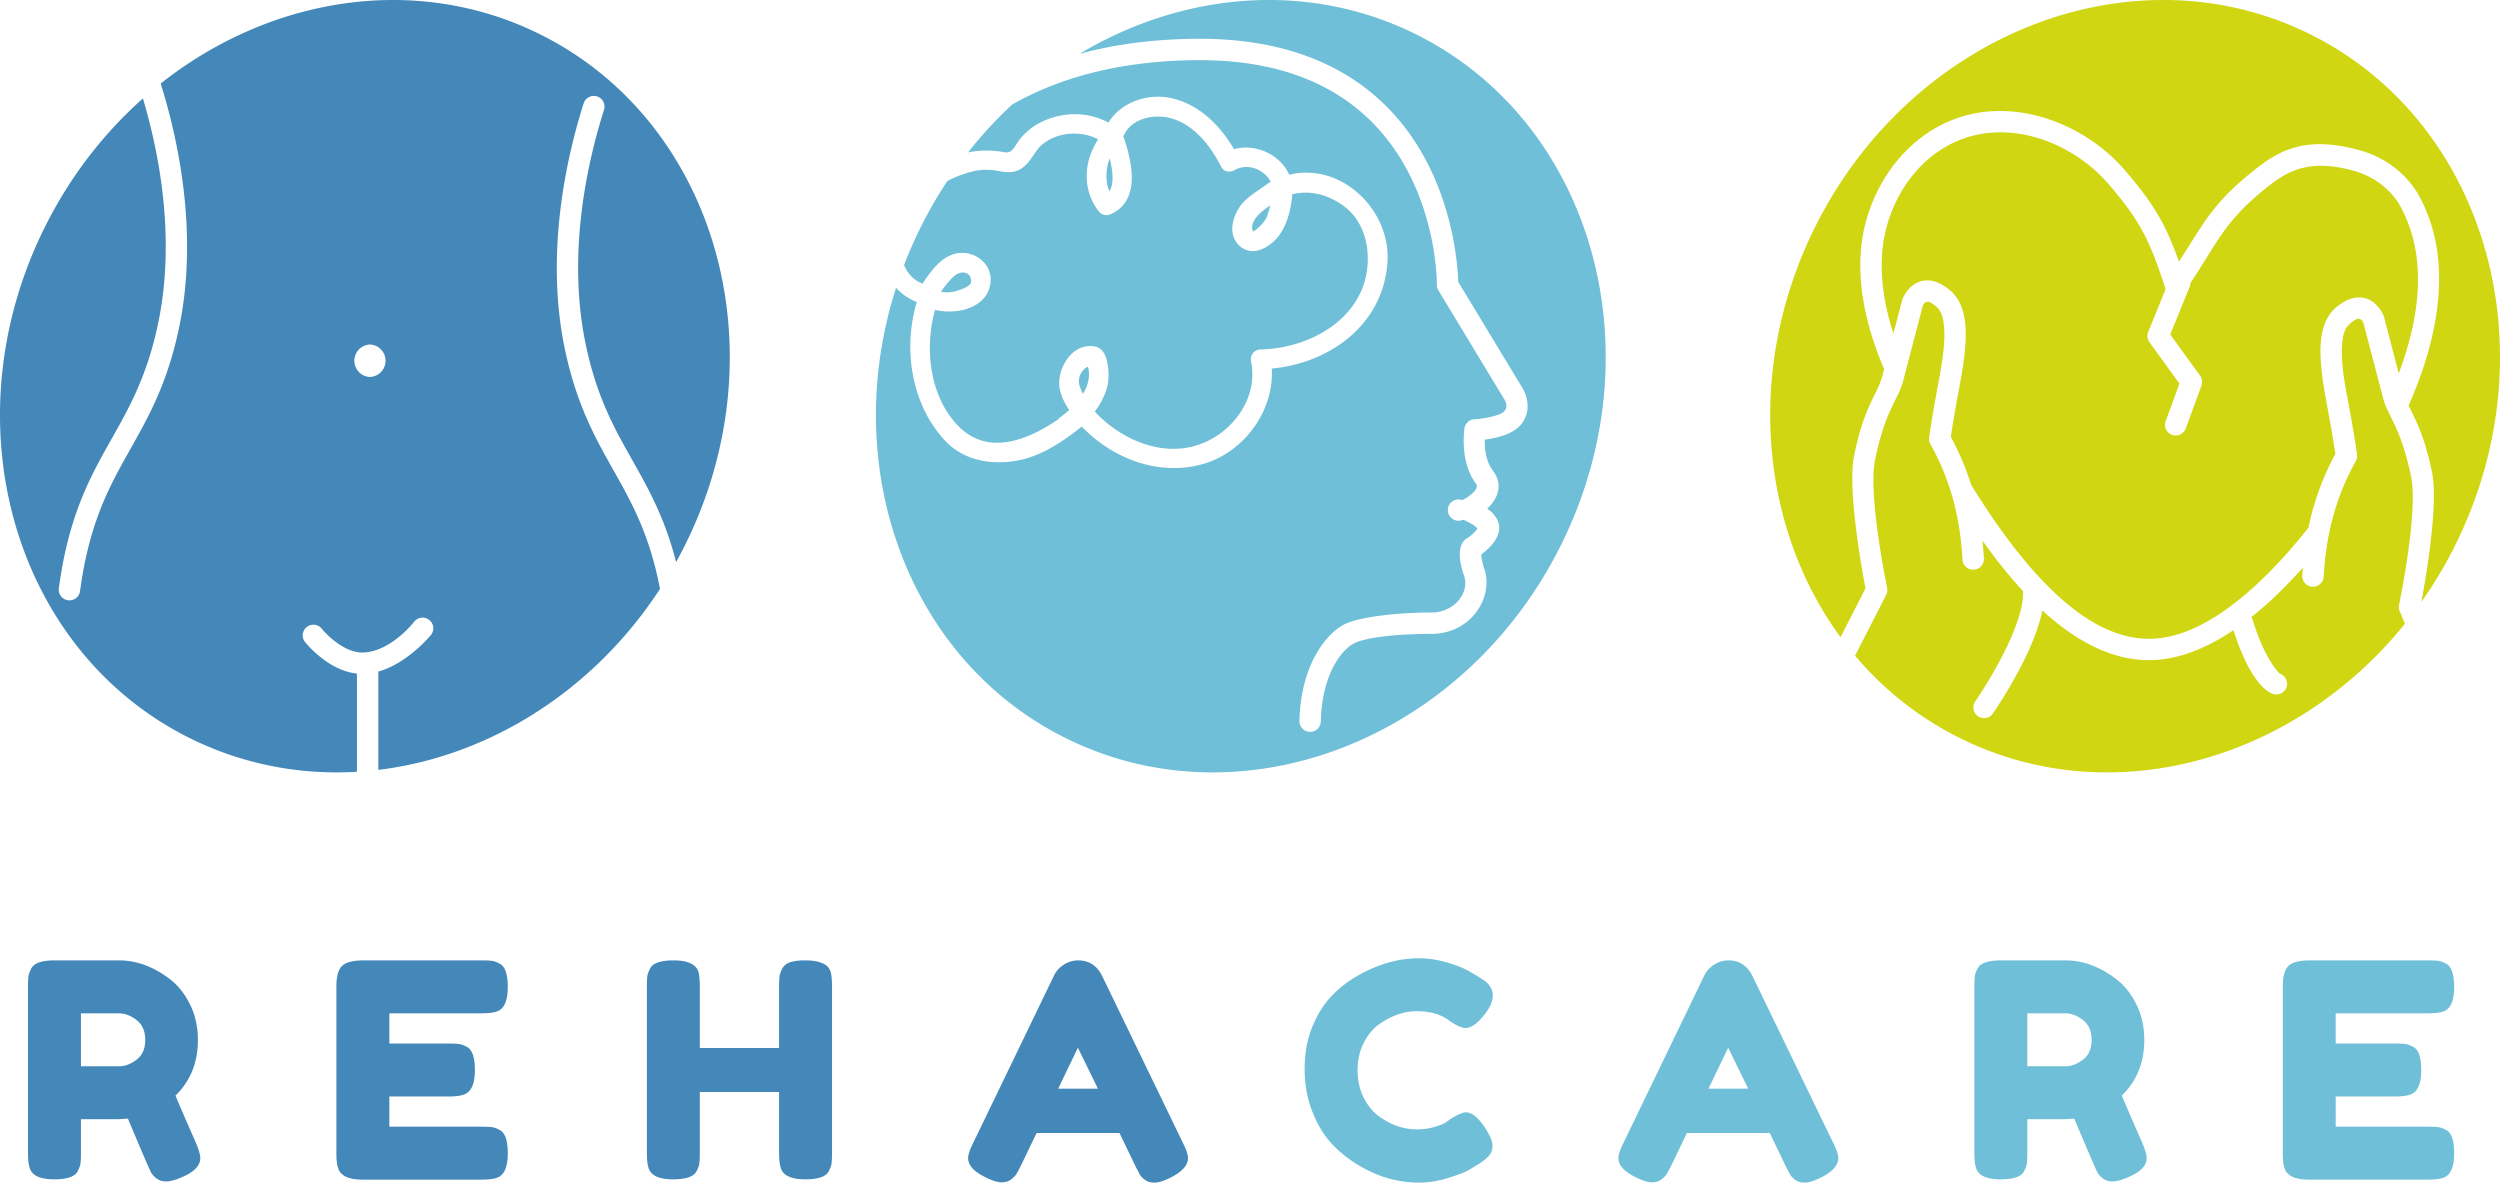
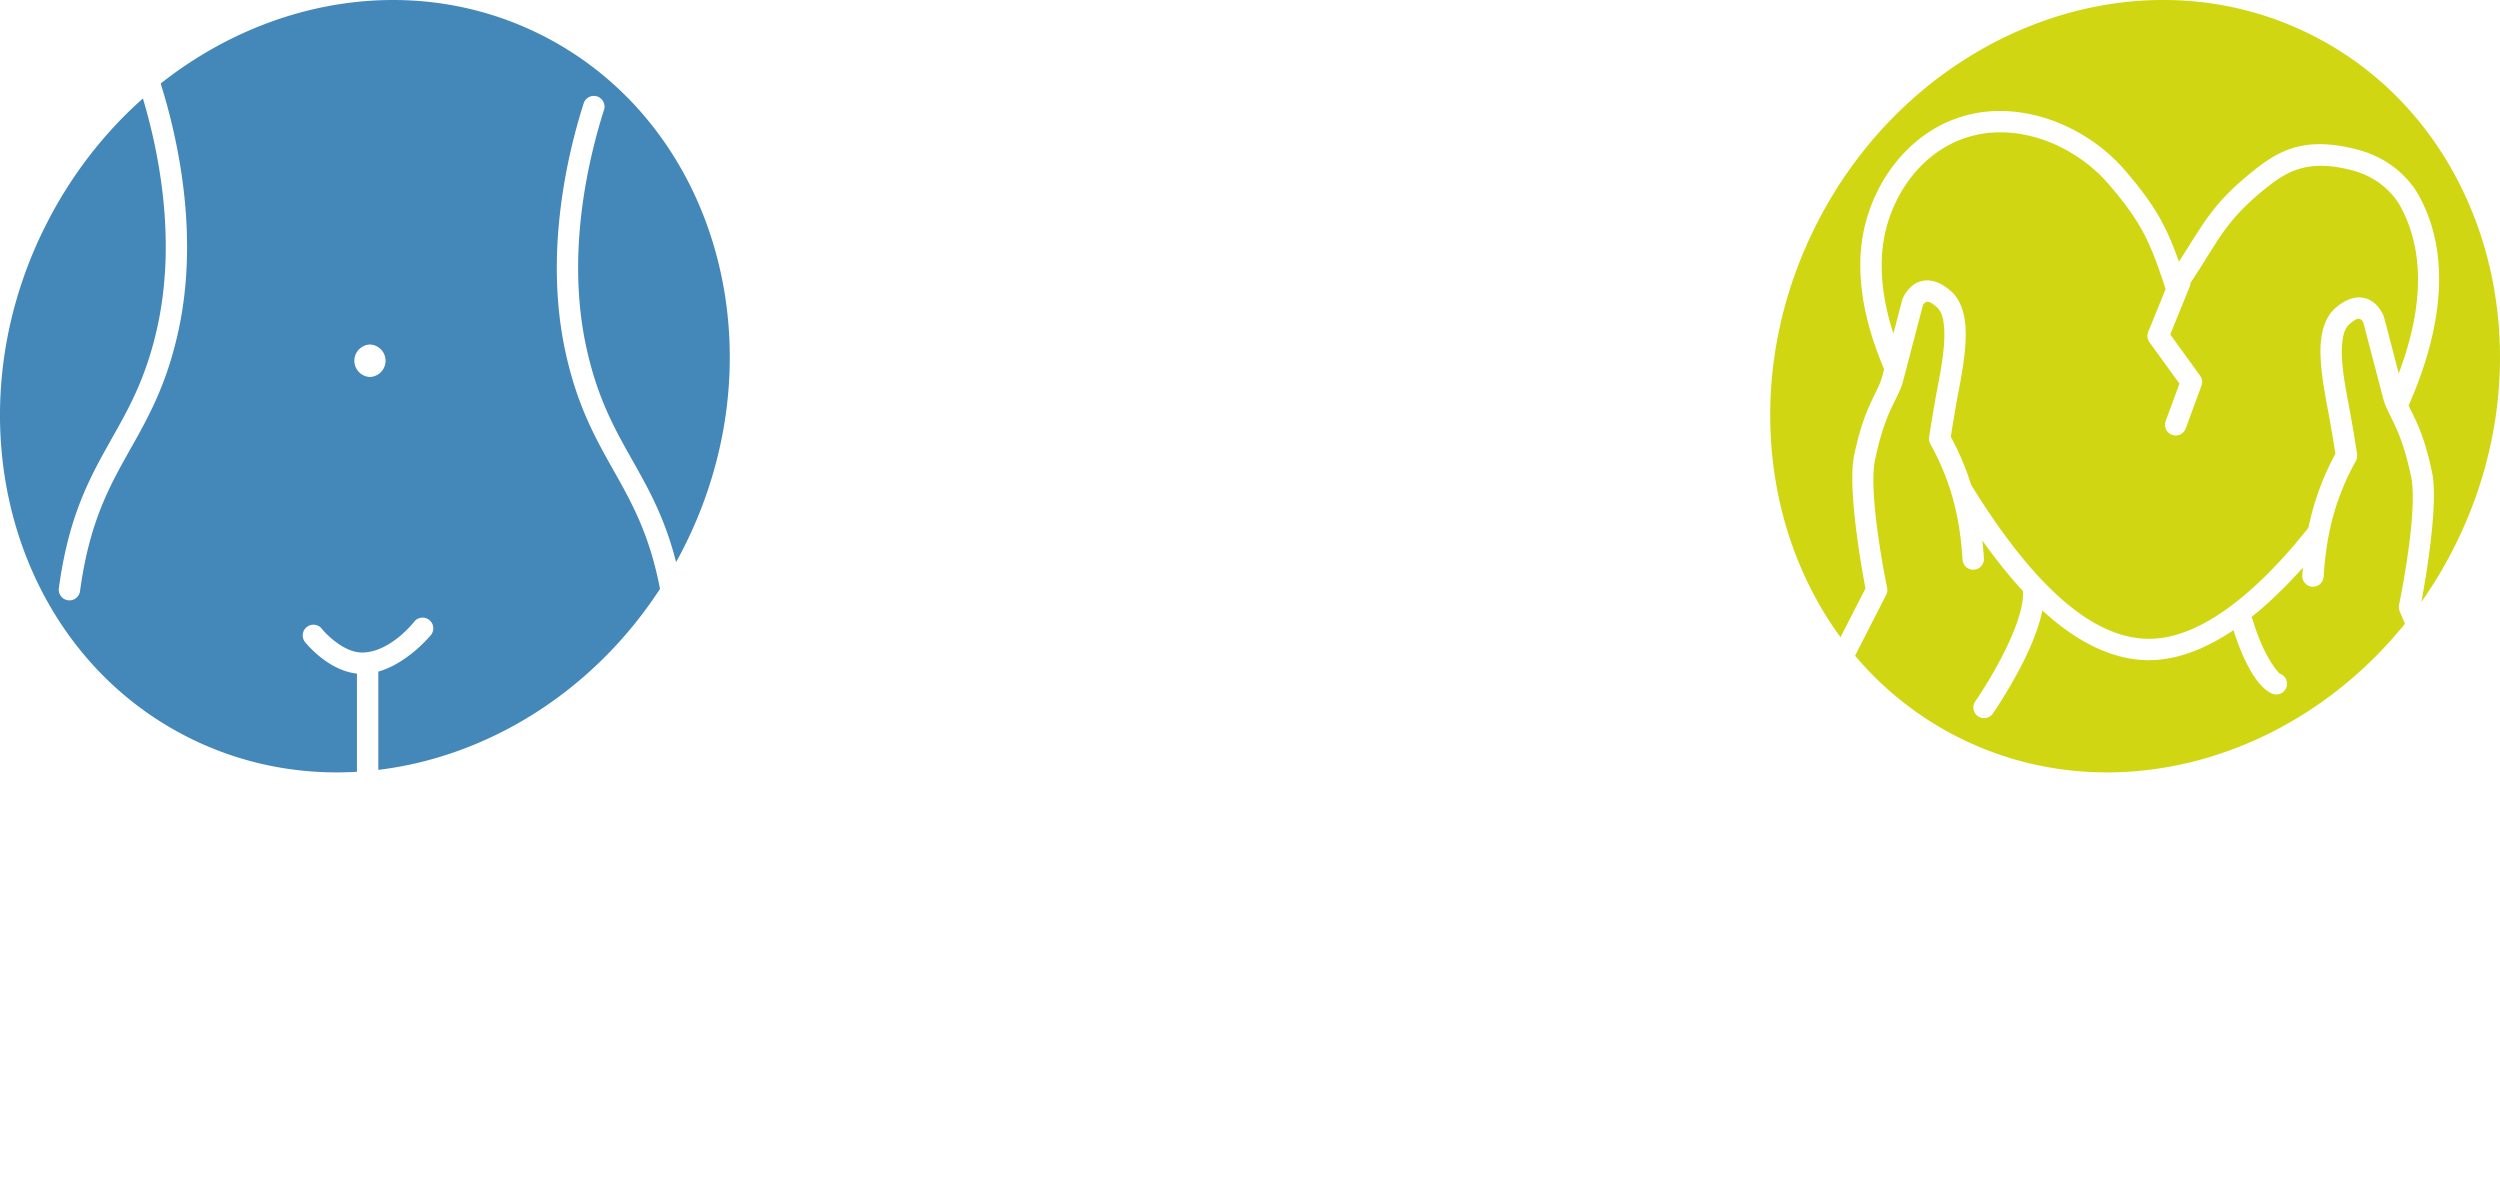
<svg xmlns="http://www.w3.org/2000/svg" height="128.759" width="272.189">
-   <path d="M21.318 124.395c.326.782.488 1.346.488 1.694 0 .825-.673 1.52-2.019 2.084-.695.304-1.254.456-1.677.456-.423 0-.77-.103-1.042-.31a2.334 2.334 0 0 1-.603-.634c-.217-.413-1.063-2.378-2.54-5.895l-1.01.065H8.813v3.68c0 .5-.016.874-.049 1.124-.032.25-.135.537-.309.863-.304.586-1.15.879-2.54.879-1.52 0-2.41-.402-2.67-1.205-.131-.37-.196-.934-.196-1.693v-18.075c0-.5.016-.874.049-1.124.032-.25.135-.537.31-.863.303-.586 1.15-.879 2.54-.879h7.034c1.91 0 3.767.695 5.569 2.084.868.673 1.585 1.585 2.149 2.736.565 1.15.847 2.432.847 3.843 0 2.453-.814 4.472-2.443 6.057.478 1.15 1.216 2.855 2.215 5.113zm-12.506-8.304h4.169c.63 0 1.259-.24 1.889-.717.63-.477.944-1.194.944-2.15 0-.955-.315-1.676-.944-2.165-.63-.488-1.281-.733-1.954-.733H8.812zM42.389 122.67h10.03c.5 0 .874.015 1.124.048.25.033.537.136.863.31.586.303.879 1.15.879 2.54 0 1.52-.402 2.41-1.205 2.67-.369.13-.934.196-1.693.196H39.49c-1.52 0-2.41-.413-2.67-1.238-.13-.347-.196-.901-.196-1.66v-18.108c0-1.107.206-1.862.619-2.263.413-.402 1.194-.603 2.345-.603h12.831c.5 0 .874.016 1.124.049.25.032.537.136.863.31.586.303.879 1.15.879 2.54 0 1.52-.402 2.41-1.205 2.67-.369.13-.934.195-1.693.195h-9.998v3.29h6.448c.5 0 .874.016 1.123.049.25.032.538.135.863.309.587.304.88 1.15.88 2.54 0 1.52-.413 2.41-1.238 2.67-.369.13-.933.196-1.693.196h-6.383zM85.181 105.441c.174-.325.467-.553.88-.684.412-.13.933-.195 1.563-.195.63 0 1.129.054 1.498.163.37.108.651.239.847.39.195.153.347.37.456.652.108.37.163.934.163 1.694v18.074c0 .5-.017.874-.05 1.124-.032.25-.135.537-.309.863-.304.586-1.15.879-2.54.879-1.52 0-2.41-.402-2.67-1.205-.13-.37-.196-.934-.196-1.693v-6.612h-8.63v6.644c0 .5-.016.874-.049 1.124-.032.25-.136.537-.31.863-.303.586-1.15.879-2.54.879-1.52 0-2.41-.402-2.67-1.205-.13-.37-.195-.934-.195-1.693v-18.075c0-.5.016-.874.049-1.124.032-.25.135-.537.309-.863.304-.586 1.15-.879 2.54-.879 1.52 0 2.42.402 2.703 1.205.109.37.163.934.163 1.694v6.643h8.63v-6.676c0-.5.017-.874.05-1.124.032-.25.135-.537.308-.863zM119.996 106.255l8.792 18.173c.37.738.555 1.292.555 1.66 0 .782-.631 1.488-1.89 2.118-.738.369-1.318.553-1.742.553-.423 0-.771-.098-1.042-.293-.272-.195-.466-.402-.586-.619-.12-.217-.288-.542-.506-.977l-1.693-3.517h-9.021l-1.694 3.517c-.216.435-.385.75-.504.945-.12.195-.314.396-.586.602-.271.206-.62.31-1.042.31-.424 0-1.005-.185-1.743-.554-1.259-.608-1.889-1.303-1.889-2.084 0-.37.185-.923.554-1.661l8.793-18.205c.239-.5.603-.901 1.09-1.205a2.884 2.884 0 0 1 1.549-.456c1.172 0 2.04.565 2.605 1.693zm-2.639 7.817l-2.15 4.461h4.333z" fill="#4388b9" />
-   <path d="M157.448 122.18l.585-.423c.739-.434 1.26-.651 1.564-.651.672 0 1.4.608 2.182 1.824.477.76.716 1.368.716 1.823 0 .456-.147.836-.44 1.14a5.148 5.148 0 0 1-1.026.814c-.39.24-.765.467-1.122.684-.36.218-1.092.5-2.2.847-1.107.347-2.176.521-3.207.521a12.5 12.5 0 0 1-3.127-.407c-1.053-.271-2.138-.727-3.256-1.368a13.459 13.459 0 0 1-3.013-2.345c-.89-.922-1.623-2.106-2.197-3.55-.576-1.443-.864-3.012-.864-4.705 0-1.694.282-3.23.846-4.608.566-1.38 1.287-2.519 2.167-3.42a12.363 12.363 0 0 1 3.012-2.263c2.128-1.173 4.267-1.759 6.416-1.759 1.02 0 2.057.157 3.11.472 1.053.315 1.851.635 2.394.961l.781.456c.39.239.695.434.912.586.564.456.847.972.847 1.547s-.228 1.178-.684 1.807c-.847 1.173-1.607 1.76-2.28 1.76-.39 0-.944-.24-1.661-.717-.911-.739-2.127-1.108-3.647-1.108-1.412 0-2.801.489-4.17 1.466-.65.478-1.193 1.15-1.627 2.02-.435.867-.651 1.85-.651 2.946 0 1.097.216 2.08.65 2.948.435.868.989 1.552 1.662 2.051 1.324.956 2.703 1.433 4.136 1.433.673 0 1.308-.087 1.905-.26.598-.174 1.026-.348 1.287-.521zM190.796 106.255l8.793 18.173c.368.738.554 1.292.554 1.66 0 .782-.63 1.488-1.89 2.118-.737.369-1.318.553-1.742.553-.423 0-.771-.098-1.042-.293-.272-.195-.466-.402-.586-.619a30.021 30.021 0 0 1-.504-.977l-1.694-3.517h-9.021l-1.693 3.517c-.218.435-.386.75-.506.945-.12.195-.314.396-.586.602-.271.206-.62.31-1.042.31-.424 0-1.004-.185-1.742-.554-1.26-.608-1.89-1.303-1.89-2.084 0-.37.186-.923.555-1.661l8.792-18.205c.24-.5.603-.901 1.092-1.205a2.88 2.88 0 0 1 1.547-.456c1.172 0 2.04.565 2.605 1.693zm-2.639 7.817l-2.15 4.461h4.333zM233.23 124.395c.326.782.489 1.346.489 1.694 0 .825-.674 1.52-2.02 2.084-.694.304-1.254.456-1.676.456-.424 0-.771-.103-1.043-.31a2.352 2.352 0 0 1-.603-.634c-.216-.413-1.062-2.378-2.54-5.895l-1.01.065h-4.102v3.68c0 .5-.017.874-.05 1.124-.032.25-.135.537-.308.863-.304.586-1.151.879-2.54.879-1.52 0-2.411-.402-2.671-1.205-.13-.37-.196-.934-.196-1.693v-18.075c0-.5.017-.874.05-1.124.031-.25.135-.537.309-.863.304-.586 1.15-.879 2.54-.879h7.034c1.91 0 3.767.695 5.57 2.084.868.673 1.584 1.585 2.149 2.736.564 1.15.847 2.432.847 3.843 0 2.453-.815 4.472-2.443 6.057a262.82 262.82 0 0 0 2.215 5.113zm-12.505-8.304h4.168c.63 0 1.259-.24 1.89-.717.629-.477.944-1.194.944-2.15 0-.955-.315-1.676-.944-2.165-.631-.488-1.282-.733-1.955-.733h-4.103zM254.301 122.67h10.03c.5 0 .874.015 1.124.048.25.033.537.136.864.31.585.303.878 1.15.878 2.54 0 1.52-.401 2.41-1.205 2.67-.368.13-.933.196-1.693.196h-12.896c-1.52 0-2.41-.413-2.671-1.238-.13-.347-.195-.901-.195-1.66v-18.108c0-1.107.206-1.862.619-2.263.412-.402 1.193-.603 2.344-.603h12.832c.499 0 .873.016 1.123.049.25.032.537.136.864.31.585.303.878 1.15.878 2.54 0 1.52-.401 2.41-1.205 2.67-.368.13-.933.195-1.693.195H254.3v3.29h6.448c.5 0 .874.016 1.124.049.25.032.538.135.863.309.587.304.879 1.15.879 2.54 0 1.52-.412 2.41-1.238 2.67-.37.13-.933.196-1.693.196H254.3z" fill="#6ebfd7" />
-   <path d="M117.543 5.861c11.26-6.745 24.957-7.986 36.764-2.056 19.192 9.642 26.165 34.605 15.56 55.71-10.602 21.107-34.79 30.416-53.982 20.775C98.71 71.66 91.32 50.76 97.56 31.334a5.878 5.878 0 0 0 2.255 1.548c-1.527 5.087-.608 11.146 3.079 15.096 2.027 2.171 5.018 2.676 7.828 2.174 2.648-.473 4.968-2.055 7.059-3.71l.037.04.044.054c.068.086.142.155.218.21 3.385 3.354 8.397 5.152 13.08 3.718 4.369-1.338 7.577-5.805 7.3-10.339 6.289-.587 12.046-4.706 12.594-11.426.47-5.777-5-11.07-10.69-9.678-.992-2.212-3.676-3.433-6.008-2.777-1.544-2.652-3.908-4.988-7.014-5.597-2.498-.49-5.345.532-6.661 2.702-2.36-1.285-5.263-1.193-7.661.123-.64.35-1.207.833-1.706 1.357-.31.328-.562.756-.834 1.142-.255.357-.515.702-1.03.612-1.394-.246-2.731-.263-4.053.008a45.5 45.5 0 0 1 4.81-5.216c4.677-2.659 11.213-4.778 20.185-4.826 7.914-.04 13.438 2.123 17.28 5.216 8.92 7.183 8.769 19.24 8.769 19.24-.003.217.055.43.168.616l7.233 11.958.004.008s.396.615-.042 1.155c-.252.308-.766.452-1.258.584-.996.267-2.013.32-2.013.32a1.165 1.165 0 0 0-1.088.972s-.559 3.637 1.213 5.983c.308.408.008.756-.26 1.023a4.858 4.858 0 0 1-1.174.828 1.163 1.163 0 1 0 .075 2.133s.7.275 1.26.68c.095.068.218.186.295.264l-.025.045a2.195 2.195 0 0 1-.232.298 5.21 5.21 0 0 1-.812.705c-.272.116-1.517.838-.38 4.117.612 1.764-.99 3.993-3.576 3.993-3.713 0-7.955.483-9.544 1.33-1.667.889-4.661 4.062-4.807 10.497a1.164 1.164 0 0 0 2.327.052c.116-5.137 2.245-7.785 3.575-8.494 1.405-.75 5.168-1.057 8.449-1.057 4.412 0 6.819-4.076 5.775-7.084a6.676 6.676 0 0 1-.335-1.558c.352-.264.947-.752 1.359-1.309.378-.509.602-1.077.602-1.612 0-.595-.318-1.22-.888-1.737a4.742 4.742 0 0 0-.418-.334c.218-.203.426-.428.602-.672.71-.983.983-2.196-.01-3.511-.783-1.037-.886-2.44-.855-3.332.613-.085 1.415-.235 2.13-.49.758-.272 1.418-.672 1.818-1.166 1.463-1.797.221-3.843.221-3.843l-7.066-11.681c-.06-2.13-.787-13.613-9.632-20.734-4.174-3.361-10.154-5.776-18.752-5.73-4.944.026-9.194.647-12.836 1.64zm43.352 54.77a1.157 1.157 0 0 1-.556.141s.228.042.556-.142zm-57.76-40.91a11.91 11.91 0 0 1 2.822-1.073c.89-.21 1.82-.2 2.715-.041.743.132 1.373.248 2.1-.035.527-.204.956-.607 1.332-1.09.441-.565.803-1.254 1.288-1.678 1.644-1.437 4.237-1.632 6.159-.643-.552.954-1.003 1.867-1.17 3.08-.238 1.743.186 3.453 1.29 4.822.118.146.31.27.525.328.216.057.447.044.623-.027 1.517-.613 2.188-1.826 2.36-3.257.206-1.707-.343-3.744-.868-5.252.76-1.898 3.157-2.478 5.048-2.01 2.593.642 4.422 3 5.57 5.262.235.462.632.62 1.016.566a1.11 1.11 0 0 0 .46-.148c1.419-.805 3.234-.105 3.938 1.267-.278.167-.543.359-.838.57-.776.56-1.525.991-2.177 1.711-.565.627-1.075 1.629-1.15 2.59-.055.72.123 1.416.634 1.96.703.747 1.547.842 2.357.584.699-.222 1.372-.734 1.855-1.279 1.056-1.19 1.55-3.116 1.67-4.77 1.9-.488 3.842.031 5.469 1.17 2.134 1.493 2.928 4.091 2.724 6.598-.474 5.826-6.327 9.01-11.648 9.125-.715.016-1.17.645-1.03 1.32.838 4.043-2.145 7.962-5.94 9.124-3.913 1.198-8.132-.65-10.89-3.483l-.175-.222a7.704 7.704 0 0 0 1.256-2.376c.303-.952.287-1.973.096-2.942-.143-.729-.392-1.226-.8-1.51-.293-.202-.679-.316-1.216-.283-1.89.116-3.088 2.088-3.21 3.768-.058.796.18 1.59.573 2.346.149.29.322.573.508.848a11.6 11.6 0 0 1-.987.798c-.1.073-.181.154-.247.241-1.401.952-2.95 1.79-4.522 2.223-2.247.62-4.54.386-6.451-1.66-3.004-3.219-3.557-8.334-2.405-12.5 1.2.282 2.627.229 3.78-.228 1.238-.491 2.157-1.422 2.273-2.812.157-1.899-1.533-3.277-3.29-3.166-.928.059-1.719.51-2.4 1.155-.664.63-1.222 1.448-1.72 2.183-.969-.353-1.63-1.102-2.012-2.013a47.452 47.452 0 0 1 4.706-9.142zm15.316 20.204c-.746.313-1.167 1.286-.903 2.1.096.297.219.58.36.855.048-.08.095-.16.139-.241.453-.834.662-1.756.404-2.714zm-16.002-8.172c.522.122 1.073.1 1.616-.061.328-.097.78-.233 1.156-.445.183-.104.352-.22.445-.376.074-.124.067-.3.037-.466-.033-.184-.104-.366-.22-.476-.476-.452-1.184-.256-1.642.165-.532.49-.972 1.067-1.392 1.66zm35.855-9.409c-.153.113-.301.223-.443.326-.37.268-.802.626-1.122 1.047-.263.345-.46.732-.408 1.15.014.12.058.251.084.318a.63.63 0 0 0 .086-.031c.094-.044.19-.107.286-.18.526-.401 1.069-1.103 1.177-1.45.121-.392.24-.784.34-1.18zm-17.483-5.093c-.106.253-.19.517-.244.801-.174.937-.161 1.91.202 2.767.25-.367.34-.85.349-1.37.013-.704-.121-1.472-.307-2.198z" fill="#6ebfd7" fill-rule="evenodd" />
  <path d="M201.972 71.39l3.387-6.623c.12-.235.157-.504.105-.763 0 0-2.116-10.12-1.315-13.954 1.162-5.55 2.527-6.526 3.062-8.59.512-1.978 1.996-7.642 2.133-8.167.045-.113.159-.34.385-.417.278-.096.603.105 1.119.547.57.49.752 1.321.821 2.285.136 1.89-.294 4.248-.702 6.397-.542 2.847-.932 5.502-.932 5.502-.038.254.01.513.134.737 2.46 4.406 3.259 8.562 3.508 12.632a1.165 1.165 0 0 0 2.324-.143 43.605 43.605 0 0 0-.165-1.979c1.37 1.926 2.85 3.807 4.424 5.508.063 1.706-.736 3.87-1.677 5.877-1.534 3.268-3.523 6.118-3.523 6.118a1.164 1.164 0 0 0 1.91 1.333s2.1-3.01 3.72-6.463c.737-1.57 1.36-3.23 1.677-4.759 3.42 3.14 7.222 5.279 11.242 5.404 3.19.1 6.447-1.167 9.564-3.261 2.134 6.725 4.42 6.974 4.42 6.974a1.164 1.164 0 0 0 .62-2.24c-.062-.056-1.636-1.524-2.948-5.848a1.169 1.169 0 0 0-.146-.31 37.909 37.909 0 0 0 2.206-1.898 51.079 51.079 0 0 0 3.4-3.49c-.024.297-.045.593-.064.888a1.165 1.165 0 0 0 2.324.143c.25-4.07 1.048-8.226 3.508-12.632.126-.224.172-.483.135-.737 0 0-.39-2.655-.93-5.502-.41-2.15-.84-4.508-.705-6.397.07-.964.252-1.796.823-2.285.515-.442.84-.643 1.117-.547.227.078.342.304.384.415.139.527 1.623 6.191 2.136 8.17.535 2.063 1.899 3.04 3.06 8.59.802 3.832-1.313 13.953-1.313 13.953a1.17 1.17 0 0 0 .065.681l.574 1.371c-12.1 15.008-32.172 20.626-48.588 12.38a35.684 35.684 0 0 1-11.28-8.9zm33.81-39.91l-.007-.021c-1.646-5.071-2.636-7.287-6.216-11.432-3.44-3.984-9.203-6.523-14.474-5.32-6.012 1.37-9.802 7.23-10.174 12.98-.19 2.92.318 5.81 1.236 8.627l.956-3.65c.009-.033.018-.066.03-.099 0 0 .555-1.45 1.84-1.891.787-.27 1.927-.271 3.39.982.989.848 1.508 2.212 1.628 3.885.149 2.066-.291 4.648-.738 6.999-.41 2.153-.73 4.195-.857 5.02a29.065 29.065 0 0 1 2.207 5.215c2.173 3.523 4.772 7.278 7.7 10.364 3.396 3.578 7.22 6.276 11.378 6.406 4.106.129 8.266-2.445 12.062-5.963 1.99-1.846 3.876-3.96 5.59-6.131a29.002 29.002 0 0 1 2.934-8.036 147.05 147.05 0 0 0-.858-5.021c-.446-2.35-.885-4.933-.737-6.999.12-1.673.639-3.037 1.628-3.885 1.463-1.253 2.604-1.252 3.39-.982 1.285.441 1.84 1.89 1.84 1.89a.876.876 0 0 1 .03.1s.924 3.525 1.605 6.136c2.24-5.951 3.184-12.468.29-17.977-.068-.132-1.432-3.096-5.352-4.13-4.755-1.254-7.06.054-9.414 1.95-4.52 3.636-5.153 5.747-8.204 10.314a1.15 1.15 0 0 1-.085.41l-2.113 5.196 3.252 4.489c.228.314.284.72.149 1.084l-1.73 4.703a1.165 1.165 0 0 1-2.185-.804l1.516-4.12-3.266-4.51a1.165 1.165 0 0 1-.136-1.121zm-35.395 37.896c-8.823-12.05-10.411-29.443-2.698-44.796 10.603-21.107 34.792-30.415 53.983-20.775 19.192 9.642 26.165 34.605 15.561 55.71a47.079 47.079 0 0 1-3.601 6.017c.477-2.566 1.876-10.684 1.16-14.105-.887-4.238-1.884-5.843-2.553-7.274 3.194-7.227 4.917-15.632 1.278-22.559-.09-.168-1.813-3.977-6.821-5.298-5.792-1.528-8.599.079-11.465 2.387-4.403 3.543-5.316 5.675-8 9.804-1.387-3.933-2.652-6.208-5.911-9.982-3.973-4.602-10.661-7.457-16.752-6.069-7.025 1.601-11.547 8.38-11.981 15.101-.28 4.314.82 8.577 2.546 12.658l-.177.681c-.54 2.089-1.91 3.08-3.085 8.697-.756 3.618.852 12.49 1.233 14.492z" fill="#d0d611" fill-rule="evenodd" />
  <path d="M38.862 84.03c-6.229.367-12.517-.813-18.345-3.74C1.326 70.649-5.647 45.686 4.955 24.58c2.737-5.448 6.379-10.11 10.605-13.861 1.698 5.686 3.657 15.21 1.612 24.703-1.323 6.145-3.491 9.613-5.552 13.303-2.168 3.882-4.233 7.994-5.22 15.374a1.165 1.165 0 0 0 2.307.309c.935-6.985 2.894-10.874 4.945-14.548 2.16-3.867 4.41-7.51 5.796-13.948 2.26-10.494-.132-21.025-1.954-26.816C29.472-.38 45.441-2.974 58.94 3.806 78.13 13.445 85.103 38.41 74.5 59.515c-.286.57-.582 1.131-.89 1.686-1.138-4.489-2.758-7.527-4.416-10.481-2.007-3.575-4.089-7.016-5.375-12.985-2.182-10.132.2-20.297 1.95-25.795a1.164 1.164 0 0 0-2.218-.706c-1.831 5.752-4.29 16.39-2.007 26.99 1.349 6.264 3.514 9.884 5.62 13.635 1.846 3.29 3.628 6.689 4.695 12.256C64.543 75.343 53.096 82.383 41.19 83.82V73.12c3.26-.92 5.767-4.031 5.767-4.031a1.165 1.165 0 0 0-1.828-1.441s-2.46 3.211-5.483 3.392c-.967.058-1.86-.34-2.594-.806a9.1 9.1 0 0 1-2.016-1.778 1.164 1.164 0 0 0-1.825 1.446s1.027 1.302 2.593 2.297c.883.562 1.931 1.017 3.058 1.14zm1.405-46.522a1.77 1.77 0 0 0 0 3.536 1.769 1.769 0 0 0 0-3.536z" fill="#4388b9" fill-rule="evenodd" />
</svg>